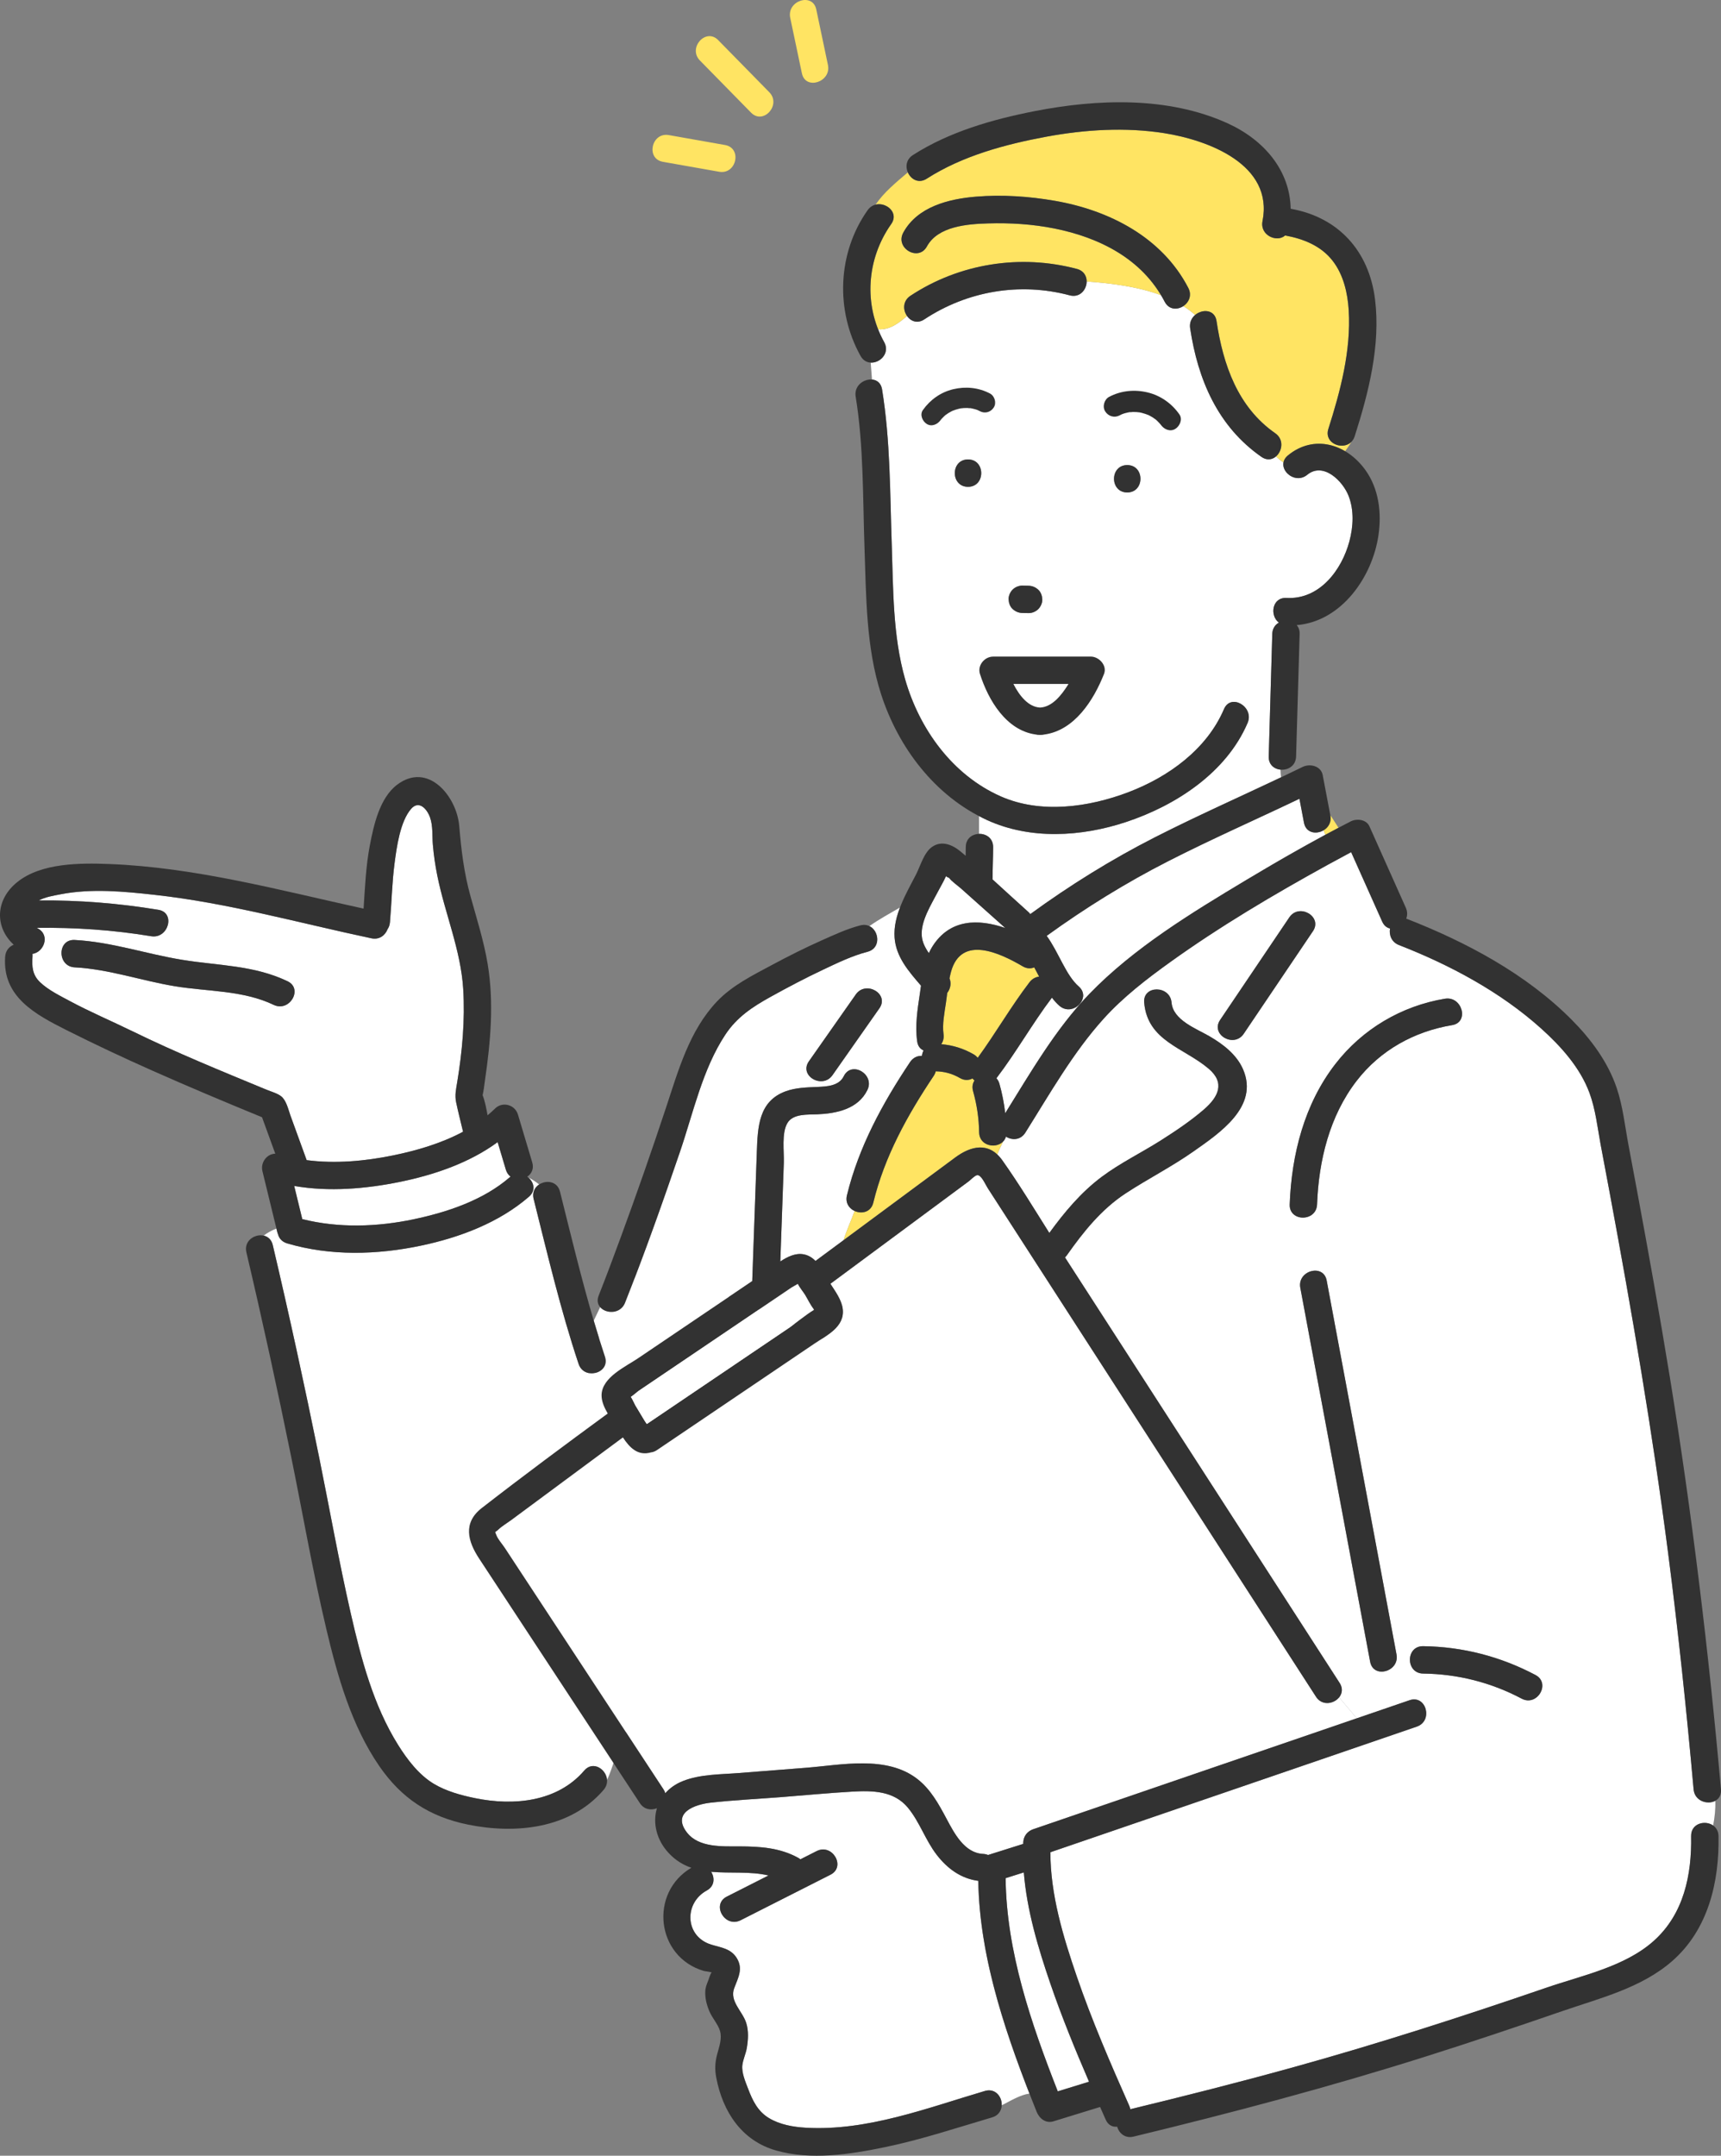
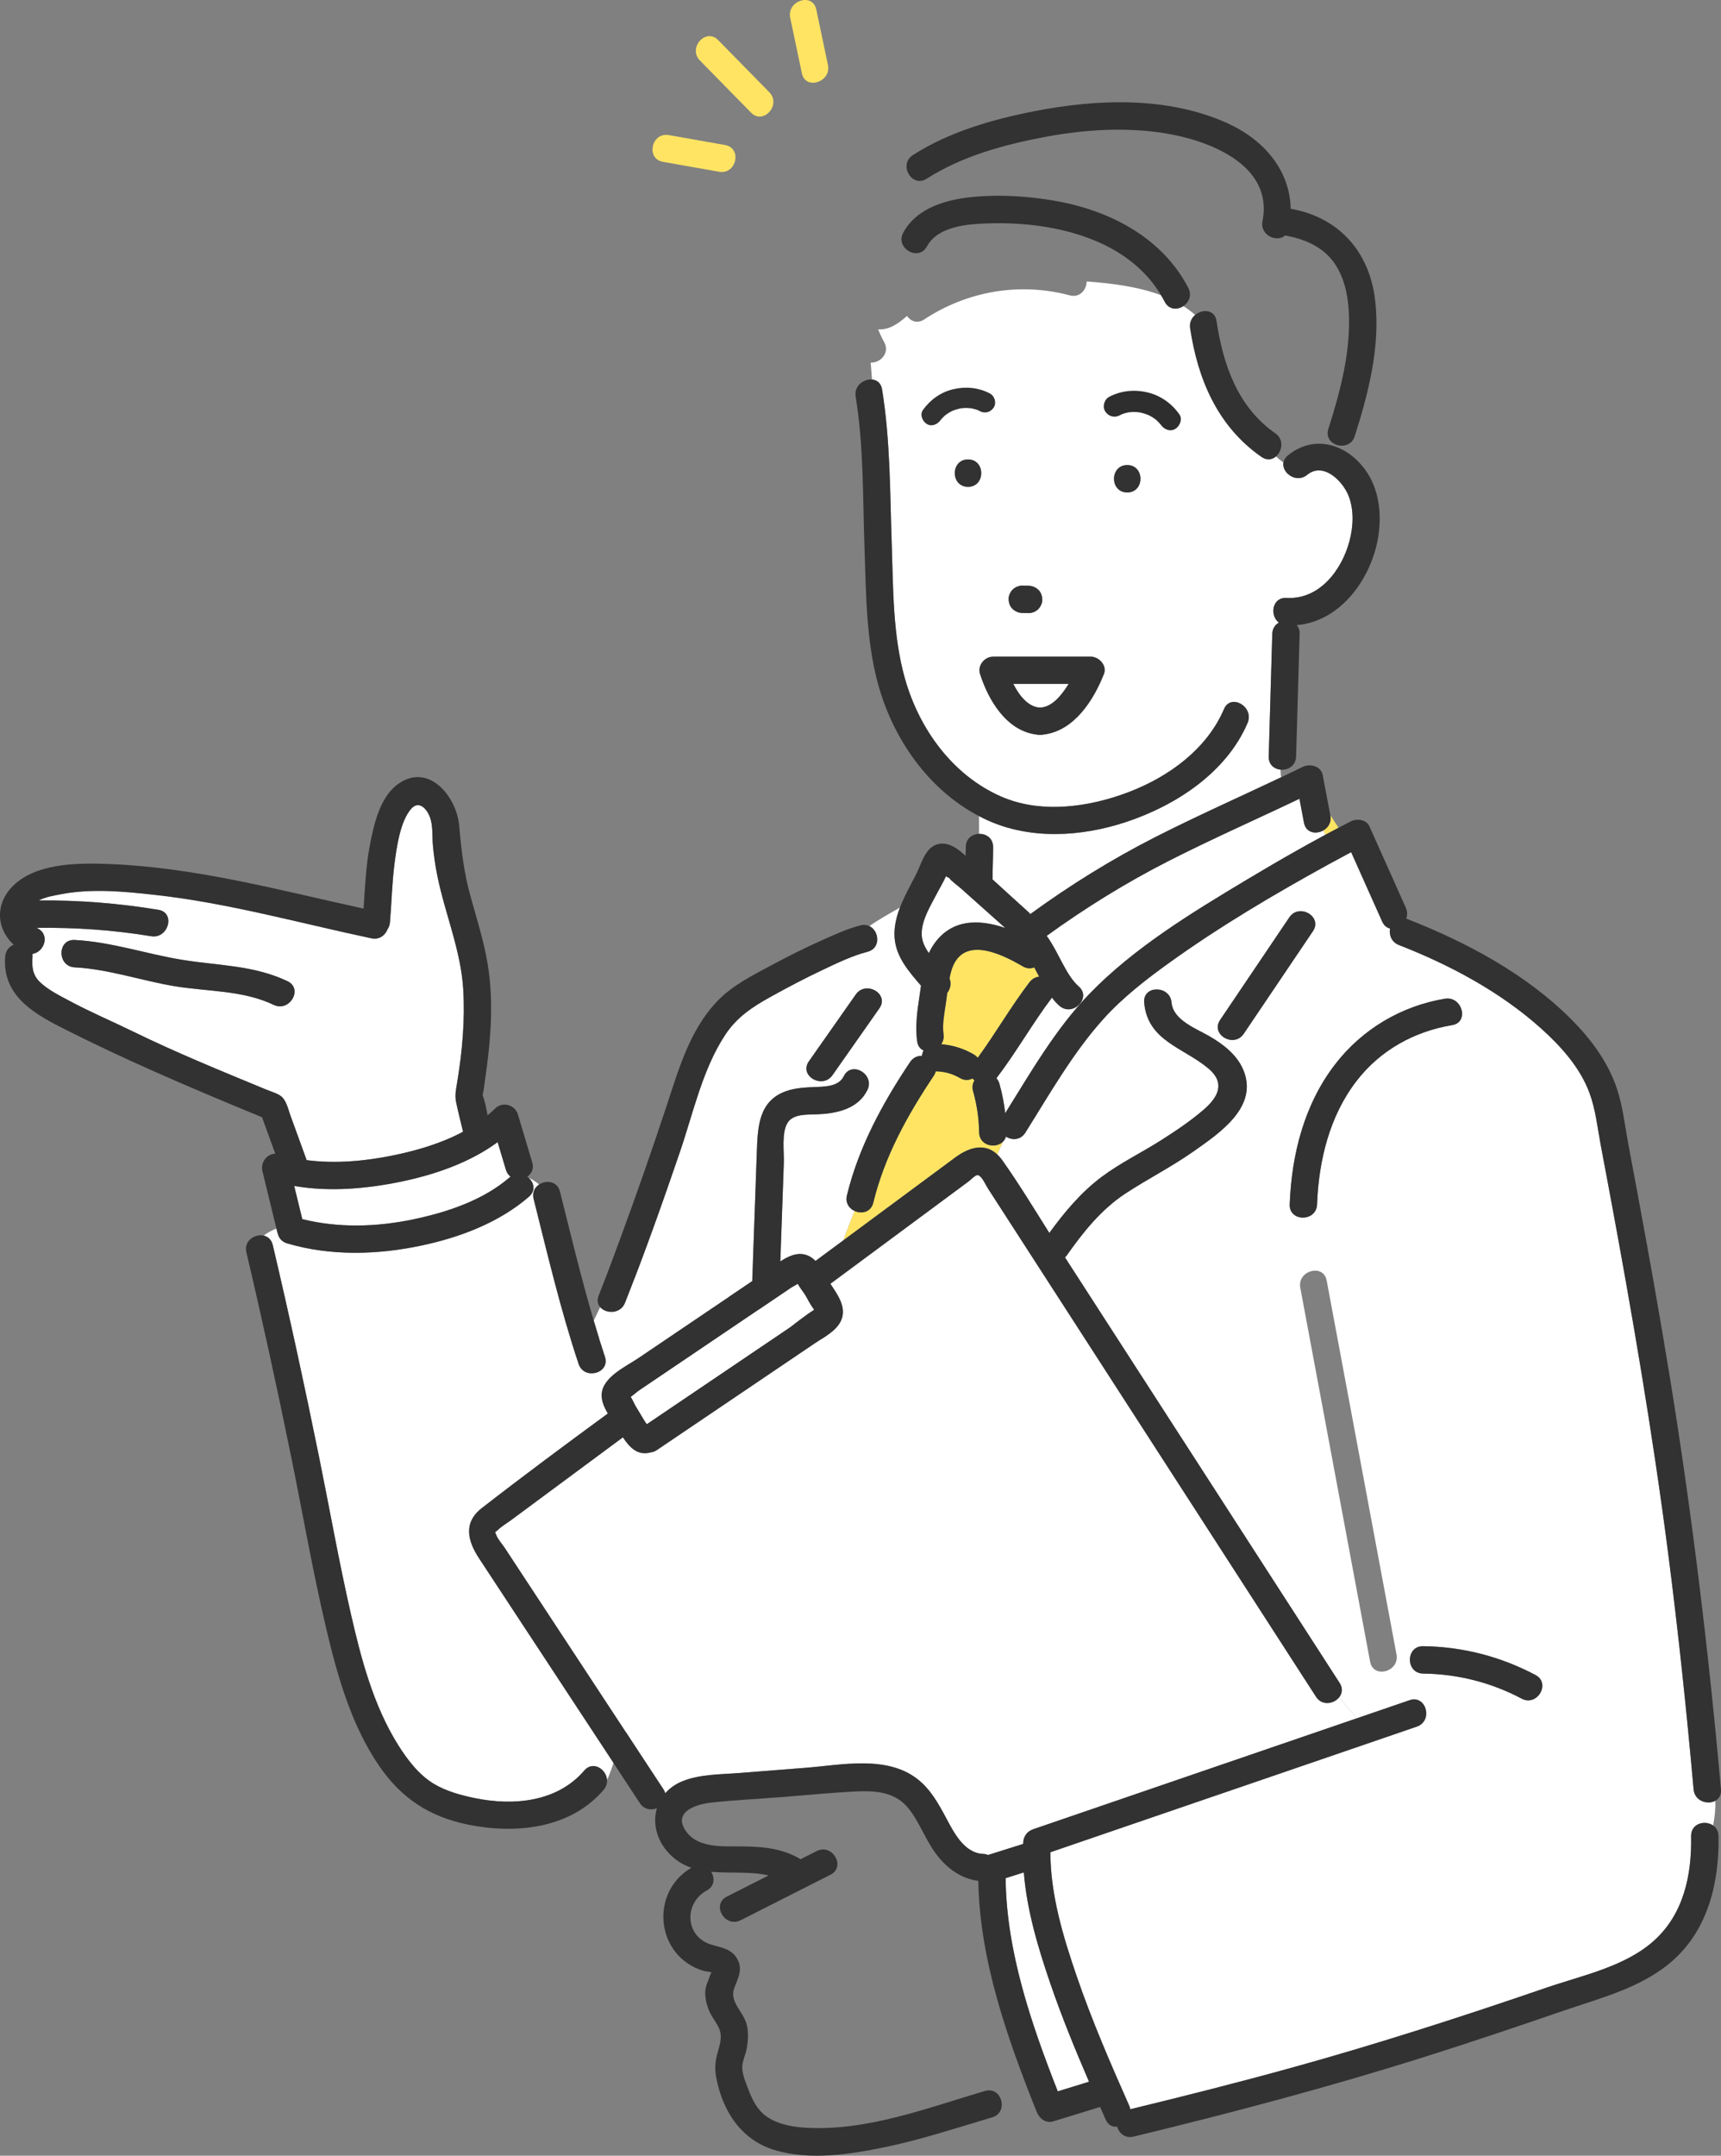
<svg xmlns="http://www.w3.org/2000/svg" id="_レイヤー_2" data-name="レイヤー 2" viewBox="0 0 1062.78 1330.44">
  <rect x="0" y="0" width="1062.78" height="1330.44" fill="#808080" stroke="none" />
  <defs>
    <style>
      .cls-1 {
        fill: #323232;
      }

      .cls-2 {
        fill: #ffe463;
      }

      .cls-3 {
        fill: #fff;
      }

      .cls-4 {
        fill: #2e2e2e;
      }
    </style>
  </defs>
  <g id="_レイヤー_1-2" data-name="レイヤー 1">
    <g>
      <g>
        <path class="cls-3" d="M566.38,642.69c-1.36-9.85.19-19.62,1.65-29.39.25-1.65.47-3.32.71-4.99-7.53-8.75-15.45-17.69-16.31-29.68-.45-6.29,1.03-12.52,3.34-18.56-6.36,3.71-12.94,7.3-18.88,11.48,6.1,2.95,7.2,13.68-1.16,15.84-9.46,2.44-18.61,6.89-27.4,11.03-11.07,5.22-21.91,10.92-32.61,16.86-11.1,6.16-20.67,12.47-27.79,23.23-14.11,21.33-19.83,48.36-28.01,72.28-8.96,26.23-18.2,52.41-28.13,78.31-1.62.1-3.24.23-4.87.43-10.04,1.25-14.49,13.69-20.26,25.54,1.08,3.67,2.19,7.33,3.33,10.98-1.95,7.18-3.99,14.31-6.15,21.39-2.8-.48-5.39-2.27-6.53-5.69-11.13-33.3-19.23-67.79-27.77-101.83-1.01-4.02.73-7.16,3.41-8.92-2.05-1.66-4.29-3.11-6.73-4.32,3.47,2.91,4.84,8.07.44,11.87-18.58,16.07-42.83,25.18-66.62,30.19-27.15,5.72-55.93,6.53-82.73-1.39-3.22-.95-5.01-3.16-5.65-5.68-.18-.44-.35-.9-.47-1.41-.17-.69-.34-1.38-.5-2.07-2.85,1.19-5.6,2.6-7.84,4.38,2.57.59,4.79,2.43,5.59,5.82,10.24,43.46,19.72,87.1,28.61,130.86,6.53,32.18,12.27,64.56,19.58,96.58,6.36,27.83,13.91,56.64,29.21,81.07,5.65,9.02,12.84,18.5,22.14,24.04,7.7,4.59,16.78,7.04,25.49,8.82,23.76,4.85,50.69,2.34,67.32-17.06,5.45-6.35,13.72-.74,14.08,5.93,4.01-8.95,6.47-19.92,10.36-26.93,13.52-25.34,18.59-54.07,35.48-81.1,35.48-54.07,72.65-104.76,87.86-167.27-19.81-5.78-39.22-15.18-58.82-22.7,4.92-3.33,9.85-6.65,14.77-9.98.94-26.54,1.89-53.08,2.83-79.63.55-15.43,1.06-31.41,17.85-37.51,6.25-2.27,12.98-2.4,19.55-2.68,5.98-.26,13.34-.61,16.28-6.61,4.79-9.77,19.36-1.2,14.59,8.53-5.75,11.72-18.94,14.46-30.87,14.98-5.98.26-14.97-.51-18.49,5.35-3.73,6.2-2,17.62-2.24,24.63-.72,20.27-1.44,40.55-2.16,60.82,4.51-2.96,9.39-5.26,14.2-4.43,3.1.53,5.51,2.08,7.52,4.13,5.79-4.28,11.58-8.57,17.37-12.85,1.86-6.12,4.71-12.09,6.82-18.01-3.39-1.54-5.9-5.01-4.77-9.65,7.24-29.84,22.02-56.92,38.99-82.27,1.9-2.83,4.64-3.93,7.33-3.83.13-1.18.47-2.32,1.02-3.35-2-.82-3.55-2.61-3.96-5.59ZM543.07,622.27c-9.66,13.76-19.32,27.52-28.98,41.28-6.21,8.84-20.85.39-14.59-8.53,9.66-13.76,19.32-27.52,28.98-41.28,6.21-8.84,20.85-.39,14.59,8.53Z" />
        <path class="cls-3" d="M817.38,512.41c-4.45,2.67-10.91,1.79-12.14-4.68-.93-4.92-1.87-9.84-2.8-14.77-26.94,12.86-54.28,24.9-80.89,38.45-26.32,13.41-51.31,28.9-75.19,46.16,7.39,10.13,11.81,24.26,19.77,31.2.49.43.9.87,1.26,1.33-1.33-3.55-2.6-7.14-5.26-9.8,2.66,2.66,3.93,6.25,5.26,9.8.88,1.15,1.34,2.37,1.46,3.58.39.85.82,1.67,1.3,2.46.86-.92,1.71-1.85,2.58-2.75,27.6-28.5,63.18-50.08,96.98-70.35,16.05-9.63,32.3-18.98,48.79-27.87-.45-.92-.81-1.85-1.12-2.77Z" />
        <path class="cls-3" d="M620.76,687.02c15.07-24.16,29.97-49.94,49.39-70.87-.48-.79-.91-1.61-1.3-2.46.63,6.41-8.21,12.66-14.66,7.03-1.67-1.46-3.18-3.16-4.59-5-12.14,16.06-22.04,33.73-34.27,49.73.82.89,1.47,2.03,1.87,3.46,1.67,5.94,2.85,11.99,3.56,18.1Z" />
        <path class="cls-3" d="M812.66,1047.16c-.69-1.07-1.38-2.13-2.07-3.2-38.15-59.08-76.31-118.15-114.46-177.23-22.01-34.08-44.02-68.16-66.03-102.24-6.67-10.32-13.33-20.65-20-30.97-1.74-2.7-4.18-8.68-6.76-8.22-1.52.27-3.97,2.94-5.17,3.83-3.65,2.7-7.31,5.41-10.96,8.11-11.96,8.85-23.92,17.7-35.89,26.56-12.84,9.5-25.69,19.01-38.53,28.51,3.15,4.82,7.05,10.18,7.65,15.73,1.19,10.98-9.98,16.12-17.64,21.3-12.48,8.43-24.96,16.86-37.44,25.3-19.9,13.44-39.8,26.89-59.69,40.33-1.26.85-2.5,1.28-3.69,1.41-8.15,2.38-13.24-3.02-17.33-9.24-12.38,9.16-24.75,18.32-37.13,27.48-10.57,7.82-21.13,15.64-31.7,23.46-2.63,1.95-5.75,3.74-8.11,6-2.17,2.08-2.23.6-1.23,3.25,1.04,2.74,3.65,5.55,5.24,7.97,4.13,6.29,8.27,12.57,12.4,18.86,11.77,17.9,23.55,35.81,35.32,53.71,16.76,25.49,33.52,50.97,50.28,76.46.53.8.89,1.6,1.12,2.38,2.73-3.11,6.35-5.71,10.87-7.5,10.72-4.24,23.14-4.05,34.47-4.94,13.81-1.08,27.62-2.16,41.43-3.24,22.03-1.72,49.73-7.82,68.78,6.83,8.29,6.37,13.28,15.54,18.11,24.6,4.77,8.93,11.09,21.19,22.59,21.72,1.15.05,2.17.3,3.08.68.05-.02.1-.04.15-.06,7.18-2.27,14.36-4.54,21.54-6.8.01-.31.01-.61.03-.92.19-3.91,2.5-6.88,6.2-8.15,6.19-2.12,12.38-4.24,18.57-6.36,60.4-20.68,120.79-41.38,181.18-62.08l-10.88-12.96c-3.27,4.11-10.57,5.44-14.32-.36Z" />
-         <path class="cls-3" d="M578.48,1144.77c-7.01-9.04-10.56-20.33-17.84-29.13-8.66-10.47-21.84-10.64-34.38-9.92-14.53.83-29.05,2.23-43.57,3.37-14.56,1.14-29.25,1.83-43.77,3.44-10.11,1.12-24.17,6.26-14.69,18.47,7.32,9.43,22,8.48,32.62,8.52,12.58.05,24.74.85,35.97,7.01.53.29,1.01.62,1.43.97,3.35-1.7,6.7-3.39,10.06-5.09,9.69-4.9,18.23,9.68,8.53,14.59-18.5,9.37-37,18.73-55.5,28.1-9.69,4.91-18.23-9.68-8.53-14.59,8.59-4.35,17.17-8.7,25.76-13.04-11.32-2.69-23.76-1.21-35.44-2.27,2.34,3.67,2.23,8.85-2.69,11.54-14.25,7.8-13.52,28.37,2.68,33.38,6.08,1.88,12.2,2.39,15.86,8.37,4.07,6.65.79,12.11-1.6,18.53-3.02,8.12,5.13,14.19,7.42,21.48,1.58,5,1.21,10.34.36,15.44-.59,3.54-2.34,7.1-2.75,10.61-.55,4.69,1.93,10.28,3.56,14.58,2.76,7.27,5.94,13.86,12.79,18.02,6.82,4.14,15.1,5.57,22.96,6.01,37.74,2.14,74.84-12.18,110.45-22.69,6.5-1.92,10.67,3.64,10.4,8.87,5.71-2.91,11.41-6.47,17.12-7.26-16.27-41.83-30.86-86.24-31.59-131.3-10.63-1.39-18.99-7.44-25.64-16.02Z" />
        <path class="cls-3" d="M1045.85,1104.29c-4.36-48.79-9.49-97.52-15.77-146.1-9.64-74.57-22.36-148.66-36.14-222.56-1.84-9.85-3.74-19.7-5.55-29.55-1.94-10.54-3.1-21.45-6.83-31.55-5.77-15.62-17.55-28.71-29.74-39.68-25.21-22.68-56.47-39.35-87.93-51.61-4.67-1.82-6.21-6.32-5.51-10.22-1.94-.42-3.71-1.74-4.83-4.24-6.39-14.29-12.79-28.58-19.18-42.87-4.9,2.61-9.79,5.26-14.66,7.93-33.24,18.29-66.08,37.71-96.94,59.83-14.6,10.47-29.13,21.65-41.22,35.02-18.94,20.94-33.4,46.54-48.38,70.35-2.98,4.74-8.3,4.77-11.97,2.44-.35,1.2-.97,2.19-1.74,3-1.32,2.65-2.55,5.34-3.63,8.05,1.08,1.01,2.13,2.2,3.13,3.61,10.26,14.47,19.53,29.78,29.02,44.82,9.36-12.86,19.54-25.06,32.37-34.64,11.49-8.58,24.52-14.86,36.6-22.54,9.14-5.82,18.36-11.98,26.56-19.07,8.91-7.71,13.13-16.38,2.91-25.07-15.37-13.07-37.82-17.08-39.86-40.86-.93-10.85,15.97-10.75,16.9,0,.93,10.9,15.37,16.1,23.42,20.8,8.44,4.92,16.79,11.25,20.76,20.45,9.95,23.05-14.62,39.37-30.68,50.66-13.5,9.49-28.17,16.89-41.93,25.92-14.89,9.77-26.02,23.66-36.18,38.08-.37.52-.77.98-1.19,1.38,22.26,34.47,44.52,68.94,66.78,103.41,34.27,53.06,68.54,106.12,102.8,159.18,2.15,3.32,1.59,6.55-.27,8.89l10.88,12.96c10.86-3.72,21.73-7.44,32.59-11.17,10.32-3.54,14.72,12.79,4.49,16.29-22.57,7.74-45.13,15.48-67.7,23.21-52.86,18.12-105.72,36.22-158.58,54.32-.02,26.12,7.89,52.17,16.28,76.62,9.33,27.21,20.79,53.6,32.43,79.88.31.71.52,1.41.65,2.1,33.4-8.09,66.72-16.51,99.84-25.67,52.94-14.65,105.19-31.51,157.14-49.35,22.01-7.56,48.44-12.92,66.28-28.89,18.51-16.58,23.49-40.69,23.05-64.64-.15-7.87,8.63-10.03,13.59-6.53.96-5.03,1.54-10.13,1.33-15.28-4.77,2.6-12.75.21-13.4-7.07ZM768.04,638.01c-6.06,8.97-20.69.51-14.59-8.53,14.25-21.11,28.5-42.21,42.74-63.32,6.06-8.97,20.69-.51,14.59,8.53-14.25,21.11-28.5,42.21-42.74,63.32ZM846.1,1025.57c-1.78-9.54-3.56-19.08-5.35-28.62-12.59-67.39-25.18-134.78-37.77-202.16-1.99-10.65,14.3-15.17,16.29-4.49,1.78,9.54,3.56,19.08,5.35,28.62,12.59,67.39,25.18,134.77,37.77,202.16,1.99,10.65-14.3,15.17-16.29,4.49ZM837.8,667.03c-16.78,21.7-23.45,49.31-24.46,76.28-.4,10.86-17.3,10.87-16.9,0,1.15-30.86,9-61.85,28.15-86.6,16.71-21.6,40.77-35.86,67.7-40.35,10.65-1.78,15.19,14.51,4.49,16.29-23.43,3.9-44.35,15.45-58.98,34.37ZM939.7,1048.34c-18.91-10.01-39.49-15.21-60.87-15.49-10.88-.14-10.88-17.04,0-16.9,24.38.32,47.86,6.38,69.4,17.79,9.62,5.1,1.08,19.68-8.53,14.59Z" />
        <path class="cls-2" d="M604.65,698.82c-.15-8.69-1.4-17.04-3.74-25.41-.74-2.62-.27-4.86.88-6.59-.46-.38-.88-.8-1.24-1.26-2.21,1.19-4.96,1.38-7.8-.27-4.66-2.71-9.55-4.05-14.91-4.13-.21.92-.61,1.87-1.25,2.82-16.21,24.2-30.37,49.73-37.29,78.23-1.44,5.93-7.2,7.12-11.52,5.15-2.11,5.91-4.97,11.88-6.82,18.01,13.8-10.21,27.6-20.42,41.39-30.63,9.17-6.79,18.34-13.57,27.51-20.36,8.33-6.17,18.07-9.25,25.98-1.89,1.08-2.71,2.31-5.4,3.63-8.05-4.47,4.68-14.67,2.8-14.82-5.63Z" />
        <path class="cls-2" d="M817.38,512.41c.31.92.67,1.85,1.12,2.77,2.69-1.45,5.4-2.85,8.1-4.27-1.73-2.63-3.35-5.28-5.11-7.9.01.08.03.15.04.23.8,4.2-1.26,7.43-4.16,9.17Z" />
        <path class="cls-3" d="M833.32,334.02c2.4-9.01,2.93-19.07-.49-27.9-3.58-9.27-15.68-21.22-25.55-13.1-6.75,5.55-15.9-1.18-14.69-7.62-1.61-1.05-3.16-2.32-4.62-3.71-2.33,2-5.63,2.62-8.99.27-26.94-18.76-39.26-47.64-44.03-79.37-.53-3.52.9-6.36,3.1-8.22-2.25-2.01-4.68-3.83-7.27-5.47-3.69,2.46-8.92,2.38-11.53-2.66-.73-1.4-1.5-2.74-2.3-4.07-14.17-5.27-30.56-7.37-45.9-8.46-.02,5.03-4.16,10.24-10.48,8.56-30.83-8.2-63.24-2.68-89.82,14.87-4.27,2.82-8.39,1.1-10.64-2.13-5.35,4.61-10.71,8.67-17.82,8.24,1.06,2.68,2.28,5.31,3.71,7.88,3.76,6.75-2.48,12.98-8.32,12.66.25,3.48.54,6.96.81,10.44,2.96.26,5.58,2.13,6.22,6.07,5.12,31.39,4.89,63.64,5.97,95.35.94,27.66.6,56.73,8.27,83.55,8.79,30.73,29.23,59.14,59.06,72.3,24.77,10.93,54.42,6.71,78.97-2.64,24.62-9.38,48.29-26.43,58.88-51.24,4.26-9.98,18.81-1.36,14.59,8.53-13.14,30.76-44.46,51.06-75.2,61.21-27.48,9.08-58.97,11.01-85.77-1.27-1.66-.76-3.28-1.59-4.88-2.43v10.96c4.31-.11,8.71,2.6,8.7,8.15-.01,6.4-.33,12.79-.34,19.19,0,.26-.02.51-.04.75,7.38,6.69,14.68,13.47,22.09,20.07.49.43.9.88,1.24,1.35,24.36-17.72,49.88-33.6,76.79-47.31,25.67-13.08,52.04-24.75,78.06-37.11-.2-1.57-.34-3.13-.35-4.71-3.87-.38-7.41-3.07-7.26-8.1.73-25.22,1.46-50.44,2.19-75.66.1-3.38,1.8-5.7,4.08-6.98-5.79-4.36-4.25-15.74,4.71-15.24,20.28,1.12,34.07-17.04,38.86-35ZM625.31,363.89c1.5-1.5,3.84-2.52,5.97-2.47,1.31.03,2.62.05,3.93.08,2.3.05,4.3.94,5.97,2.47,1.66,1.52,2.38,3.79,2.47,5.97.09,2.1-1.01,4.51-2.47,5.97-1.5,1.5-3.84,2.52-5.97,2.47-1.31-.03-2.62-.05-3.93-.08-2.3-.05-4.3-.94-5.97-2.47-1.66-1.52-2.38-3.79-2.47-5.97-.09-2.1,1.01-4.51,2.47-5.97ZM597.79,300.45c-10.89,0-10.87-16.9,0-16.9s10.87,16.9,0,16.9ZM696.11,303.92c-10.89,0-10.87-16.9,0-16.9s10.87,16.9,0,16.9Z" />
-         <path class="cls-2" d="M550.35,138.29c-13.5,19.11-16.59,43.53-8.06,64.96,7.11.43,12.47-3.63,17.82-8.24-2.55-3.67-2.69-9.29,2.11-12.46,30.23-19.95,67.88-25.87,102.84-16.57,4.2,1.12,6,4.39,5.98,7.74,15.34,1.09,31.73,3.19,45.9,8.46-14.16-23.59-39.21-35.83-65.8-41.15-13.45-2.69-27.24-3.55-40.93-3.14-12.7.38-30.98,1.68-37.82,14.24-5.21,9.56-19.79,1.03-14.59-8.53,8.73-16.04,28.08-20.82,44.97-22.21,16.14-1.33,32.62-.2,48.55,2.55,33.66,5.82,66.29,22.48,82.51,53.79,2.39,4.61.31,8.95-3.05,11.19,2.59,1.64,5.02,3.46,7.27,5.47,4.46-3.77,12.12-3.45,13.19,3.73,4.04,26.92,13.08,53.13,36.26,69.27,5.53,3.85,4.33,10.99.47,14.31,1.46,1.39,3.01,2.66,4.62,3.71.28-1.52,1.14-3.01,2.74-4.33,11.22-9.23,24.44-9.03,35.34-2.59,1.29-1.88,2.71-3.75,3.82-5.75-5.44,5.4-17.01.87-14.18-8.03,7.48-23.48,14.07-48.35,12.57-73.2-.64-10.64-3.23-21.92-9.9-30.51-7.25-9.34-18.11-13.59-29.35-15.67-5.04,4.56-15.73-.06-13.99-8.79,6.95-34.97-33.45-50.09-60.84-54.38-23.89-3.74-48.83-2.18-72.51,2.19-25.5,4.71-52.01,11.84-74.02,25.96-5.02,3.22-9.81.32-11.65-3.93-7.42,6.3-14.95,12.52-19.91,19.92,6.65-1.65,14.56,5.04,9.64,12Z" />
        <path class="cls-3" d="M632.24,1155.58c-3.75,1.18-7.49,2.37-11.24,3.55.47,45.19,15.78,89.75,32.21,131.57,6.43-1.98,12.87-3.96,19.3-5.94-8.61-19.91-16.84-39.99-23.87-60.51-7.52-21.92-14.53-45.23-16.4-68.67Z" />
        <path class="cls-3" d="M620.78,572.72c-9.1-8.11-18.19-16.22-27.29-24.34-2.13-1.9-5.69-4.3-7.39-6.59-.9-.33-1.53-.68-1.94-1.06-1.46,3.34-3.47,6.59-5.1,9.77-4,7.77-10.49,17.82-9.86,26.96.27,3.84,2.03,7.39,4.39,10.73.61-1.33,1.29-2.64,2.08-3.91,10.84-17.38,28.58-17.27,45.1-11.58Z" />
        <path class="cls-2" d="M603.76,652.84c11.11-15.22,20.52-31.66,31.97-46.63,1.63-2.13,3.77-3.2,5.95-3.48-1.01-1.92-2.01-3.84-3.02-5.7-2.08.87-4.55.86-7.09-.63-13.92-8.15-37.91-19.64-44.27,3.27-.37,1.34-.68,2.72-.96,4.12,1.31,3.18.48,6.56-1.39,9-.26,2.07-.52,4.14-.82,6.15-.89,6.08-2.33,13.1-1.48,19.26.34,2.44-.26,4.55-1.39,6.24,7.05.58,13.81,2.69,19.99,6.27,1.05.61,1.86,1.33,2.49,2.13Z" />
        <path class="cls-1" d="M851.27,330.17c1.99-13.78.22-28.53-8.09-40.08-11.59-16.11-31.77-22.24-47.85-9.02-8.4,6.91,3.61,18.81,11.95,11.95,9.87-8.12,21.97,3.83,25.55,13.1,3.42,8.83,2.89,18.89.49,27.9-4.79,17.97-18.58,36.13-38.86,35-8.95-.49-10.5,10.89-4.71,15.24-2.28,1.28-3.98,3.61-4.08,6.98-.73,25.22-1.46,50.44-2.19,75.66-.32,10.88,16.58,10.87,16.9,0,.73-25.22,1.46-50.44,2.19-75.66.07-2.3-.64-4.1-1.79-5.43,27.54-2.3,46.73-29.57,50.5-55.65Z" />
        <path class="cls-1" d="M796.2,566.17c-14.25,21.11-28.5,42.21-42.74,63.32-6.1,9.04,8.53,17.5,14.59,8.53,14.25-21.11,28.5-42.21,42.74-63.32,6.1-9.04-8.53-17.5-14.59-8.53Z" />
        <path class="cls-1" d="M696.11,287.03c-10.87,0-10.89,16.9,0,16.9s10.89-16.9,0-16.9Z" />
        <path class="cls-1" d="M597.79,300.45c10.87,0,10.89-16.9,0-16.9s-10.89,16.9,0,16.9Z" />
        <path class="cls-1" d="M635.22,378.39c2.14.04,4.47-.97,5.97-2.47,1.47-1.47,2.57-3.87,2.47-5.97-.1-2.18-.82-4.45-2.47-5.97-1.67-1.53-3.67-2.43-5.97-2.47-1.31-.03-2.62-.05-3.93-.08-2.14-.04-4.47.97-5.97,2.47-1.47,1.47-2.57,3.87-2.47,5.97.1,2.19.82,4.45,2.47,5.97,1.67,1.53,3.67,2.43,5.97,2.47,1.31.03,2.62.05,3.93.08Z" />
-         <path class="cls-1" d="M386.01,804.02c12.17-30.73,23.23-61.94,33.92-93.21,8.17-23.92,13.9-50.95,28.01-72.28,7.12-10.77,16.7-17.08,27.79-23.23,10.7-5.94,21.54-11.63,32.61-16.86,8.79-4.15,17.93-8.59,27.4-11.03,10.52-2.72,6.06-19.02-4.49-16.29-8.21,2.12-16.17,5.83-23.87,9.26-10.58,4.71-20.92,9.93-31.12,15.4-11.84,6.34-24.15,12.44-33.52,22.3-17.06,17.96-23.86,42.63-31.46,65.55-8.86,26.75-18.16,53.36-27.89,79.81-4.44,12.07-8.93,24.14-13.67,36.1-4,10.11,12.33,14.5,16.29,4.49Z" />
+         <path class="cls-1" d="M386.01,804.02c12.17-30.73,23.23-61.94,33.92-93.21,8.17-23.92,13.9-50.95,28.01-72.28,7.12-10.77,16.7-17.08,27.79-23.23,10.7-5.94,21.54-11.63,32.61-16.86,8.79-4.15,17.93-8.59,27.4-11.03,10.52-2.72,6.06-19.02-4.49-16.29-8.21,2.12-16.17,5.83-23.87,9.26-10.58,4.71-20.92,9.93-31.12,15.4-11.84,6.34-24.15,12.44-33.52,22.3-17.06,17.96-23.86,42.63-31.46,65.55-8.86,26.75-18.16,53.36-27.89,79.81-4.44,12.07-8.93,24.14-13.67,36.1-4,10.11,12.33,14.5,16.29,4.49" />
        <path class="cls-1" d="M1031.11,849.48c-6.29-38.65-13.21-77.2-20.38-115.7-1.66-8.92-3.34-17.85-5.02-26.77-2.23-11.81-3.48-24.12-7.34-35.55-5.43-16.06-15.83-30.06-27.68-42-28.21-28.42-65.28-48.11-102.28-62.53.75-2,.81-4.31-.26-6.71-7.49-16.75-14.99-33.5-22.48-50.25-1.93-4.32-7.86-4.93-11.56-3.03-21.87,11.26-43.31,23.46-64.4,36.11-33.8,20.27-69.38,41.85-96.98,70.35-20.71,21.38-36.24,48.39-51.97,73.62-.71-6.11-1.89-12.16-3.56-18.1-.4-1.43-1.06-2.57-1.87-3.46,12.22-16,22.13-33.67,34.27-49.73,1.41,1.83,2.92,3.54,4.59,5,8.16,7.12,20.16-4.78,11.95-11.95-7.96-6.94-12.38-21.07-19.77-31.2,23.88-17.26,48.87-32.75,75.19-46.16,26.6-13.55,53.95-25.59,80.89-38.45.93,4.92,1.87,9.84,2.8,14.77,2.02,10.67,18.31,6.15,16.29-4.49-1.57-8.29-3.14-16.58-4.72-24.88-1.09-5.73-7.92-7.25-12.41-5.05-30.31,14.82-61.32,28.2-91.38,43.52-26.91,13.71-52.43,29.58-76.79,47.31-.35-.46-.76-.91-1.24-1.35-7.4-6.6-14.71-13.38-22.09-20.07.02-.25.04-.49.04-.75.01-6.4.33-12.79.34-19.19.02-10.87-16.88-10.89-16.9,0,0,1.79-.03,3.57-.07,5.36-1.06-.89-2.12-1.8-3.18-2.68-5.06-4.17-11.69-6.96-17.66-2.73-4.94,3.51-7.13,11.76-9.8,16.95-6.05,11.76-14.22,25.21-13.24,38.96.85,11.99,8.78,20.93,16.31,29.68-.23,1.67-.46,3.34-.71,4.99-1.46,9.77-3.01,19.54-1.65,29.39.41,2.98,1.97,4.77,3.96,5.59-.56,1.03-.9,2.17-1.02,3.35-2.69-.1-5.43,1-7.33,3.83-16.97,25.35-31.75,52.43-38.99,82.27-2.56,10.56,13.72,15.07,16.29,4.49,6.92-28.5,21.08-54.03,37.29-78.23.64-.95,1.04-1.9,1.25-2.82,5.37.08,10.25,1.43,14.91,4.13,2.84,1.65,5.59,1.47,7.8.27.36.45.78.88,1.24,1.26-1.15,1.73-1.62,3.97-.88,6.59,2.35,8.37,3.6,16.72,3.74,25.41.17,9.9,14.21,10.8,16.56,2.64,3.67,2.34,8.99,2.3,11.97-2.44,14.98-23.8,29.44-49.41,48.38-70.35,12.09-13.37,26.62-24.55,41.22-35.02,30.86-22.12,63.7-41.54,96.94-59.83,4.87-2.68,9.75-5.32,14.66-7.93,6.39,14.29,12.79,28.58,19.18,42.87,1.12,2.5,2.88,3.82,4.83,4.24-.7,3.9.85,8.4,5.51,10.22,31.46,12.25,62.72,28.93,87.93,51.61,12.19,10.97,23.97,24.06,29.74,39.68,3.73,10.11,4.89,21.02,6.83,31.55,1.82,9.86,3.71,19.7,5.55,29.55,13.78,73.9,26.5,148,36.14,222.56,6.28,48.58,11.41,97.31,15.77,146.1.96,10.74,17.86,10.85,16.9,0-7.62-85.29-17.89-170.29-31.64-254.81ZM569.22,577.48c-.64-9.14,5.86-19.2,9.86-26.96,1.64-3.18,3.65-6.43,5.1-9.77.41.38,1.04.73,1.94,1.06,1.7,2.29,5.26,4.69,7.39,6.59,9.1,8.11,18.19,16.22,27.29,24.34-16.53-5.69-34.26-5.8-45.1,11.58-.79,1.27-1.47,2.57-2.08,3.91-2.36-3.34-4.12-6.89-4.39-10.73ZM581.28,644.44c1.13-1.69,1.73-3.8,1.39-6.24-.85-6.15.59-13.18,1.48-19.26.29-2.01.55-4.08.82-6.15,1.87-2.45,2.7-5.82,1.39-9,.28-1.39.59-2.77.96-4.12,6.36-22.91,30.35-11.43,44.27-3.27,2.54,1.49,5.01,1.5,7.09.63,1.01,1.87,2.01,3.78,3.02,5.7-2.19.28-4.32,1.35-5.95,3.48-11.45,14.97-20.87,31.41-31.97,46.63-.63-.79-1.44-1.52-2.49-2.13-6.18-3.59-12.94-5.69-19.99-6.27Z" />
        <path class="cls-1" d="M892.29,616.37c-26.93,4.49-50.98,18.75-67.7,40.35-19.15,24.75-27,55.74-28.15,86.6-.41,10.87,16.49,10.86,16.9,0,1.01-26.97,7.68-54.58,24.46-76.28,14.63-18.93,35.56-30.47,58.98-34.37,10.7-1.78,6.16-18.07-4.49-16.29Z" />
-         <path class="cls-1" d="M819.28,790.3c-1.99-10.67-18.28-6.15-16.29,4.49,12.59,67.39,25.18,134.78,37.77,202.16,1.78,9.54,3.56,19.08,5.35,28.62,1.99,10.67,18.28,6.15,16.29-4.49-12.59-67.39-25.18-134.78-37.77-202.16-1.78-9.54-3.56-19.08-5.35-28.62Z" />
        <path class="cls-1" d="M1044.33,1133.17c.44,23.96-4.54,48.06-23.05,64.64-17.84,15.98-44.27,21.34-66.28,28.89-51.94,17.84-104.2,34.7-157.14,49.35-33.12,9.16-66.44,17.58-99.84,25.67-.13-.69-.34-1.39-.65-2.1-11.65-26.28-23.1-52.67-32.43-79.88-8.39-24.45-16.3-50.5-16.28-76.62,52.86-18.1,105.72-36.21,158.58-54.32,22.57-7.73,45.14-15.47,67.7-23.21,10.23-3.51,5.83-19.83-4.49-16.29-71.25,24.44-142.52,48.85-213.78,73.25-6.19,2.12-12.38,4.24-18.57,6.36-3.7,1.27-6.01,4.23-6.2,8.15-.02.31-.01.61-.03.92-7.18,2.27-14.36,4.54-21.54,6.8-.05.02-.1.04-.15.06-.91-.38-1.93-.63-3.08-.68-11.51-.53-17.83-12.79-22.59-21.72-4.83-9.06-9.83-18.22-18.11-24.6-19.05-14.65-46.75-8.55-68.78-6.83-13.81,1.08-27.62,2.16-41.43,3.24-11.33.89-23.75.69-34.47,4.94-4.51,1.79-8.13,4.39-10.87,7.5-.23-.78-.59-1.58-1.12-2.38-16.76-25.49-33.52-50.97-50.28-76.46-11.77-17.9-23.55-35.81-35.32-53.71-4.13-6.29-8.27-12.57-12.4-18.86-1.59-2.42-4.21-5.23-5.24-7.97-1-2.65-.94-1.18,1.23-3.25,2.37-2.26,5.48-4.06,8.11-6,10.57-7.82,21.13-15.64,31.7-23.46,12.38-9.16,24.75-18.32,37.13-27.48,4.08,6.21,9.18,11.61,17.33,9.24,1.19-.13,2.43-.56,3.69-1.41,19.9-13.44,39.8-26.89,59.69-40.33,12.48-8.43,24.96-16.86,37.44-25.3,7.66-5.18,18.83-10.32,17.64-21.3-.6-5.54-4.5-10.9-7.65-15.73,12.84-9.5,25.69-19.01,38.53-28.51,11.96-8.85,23.92-17.7,35.89-26.56,3.65-2.7,7.31-5.41,10.96-8.11,1.2-.89,3.65-3.55,5.17-3.83,2.58-.46,5.01,5.52,6.76,8.22,6.67,10.32,13.33,20.65,20,30.97,22.01,34.08,44.02,68.16,66.03,102.24,38.15,59.08,76.31,118.15,114.46,177.23.69,1.07,1.38,2.13,2.07,3.2,5.88,9.1,20.51.64,14.59-8.53-34.27-53.06-68.54-106.12-102.8-159.18-22.26-34.47-44.52-68.94-66.78-103.41.42-.4.82-.86,1.19-1.38,10.16-14.42,21.29-28.31,36.18-38.08,13.76-9.03,28.43-16.43,41.93-25.92,16.06-11.29,40.63-27.6,30.68-50.66-3.97-9.2-12.33-15.53-20.76-20.45-8.05-4.7-22.48-9.89-23.42-20.8-.92-10.75-17.83-10.85-16.9,0,2.04,23.78,24.49,27.79,39.86,40.86,10.21,8.69,5.99,17.36-2.91,25.07-8.2,7.1-17.42,13.26-26.56,19.07-12.08,7.68-25.11,13.96-36.6,22.54-12.83,9.59-23.01,21.78-32.37,34.64-9.49-15.04-18.76-30.35-29.02-44.82-8.35-11.77-19.64-8.73-29.11-1.72-9.17,6.79-18.34,13.57-27.51,20.36-19.59,14.49-39.17,28.99-58.76,43.48-2.01-2.05-4.42-3.6-7.52-4.13-4.82-.83-9.69,1.47-14.2,4.43.72-20.27,1.44-40.55,2.16-60.82.25-7-1.48-18.43,2.24-24.63,3.52-5.86,12.51-5.09,18.49-5.35,11.93-.52,25.12-3.26,30.87-14.98,4.77-9.73-9.79-18.3-14.59-8.53-2.94,6-10.31,6.35-16.28,6.61-6.57.29-13.3.41-19.55,2.68-16.78,6.11-17.3,22.08-17.85,37.51-.94,26.54-1.89,53.08-2.83,79.63-23.48,15.86-46.96,31.73-70.44,47.59-7.84,5.3-22.34,11.77-22.61,22.68-.09,3.82,1.62,7.74,3.8,11.47-26.15,19.15-52.18,38.45-77.75,58.3-11.92,9.25-8.6,20.68-1.66,31.23,9.35,14.23,18.71,28.45,28.06,42.67,22.23,33.81,44.46,67.61,66.7,101.42,1.5,2.28,2.99,4.55,4.49,6.83,2.65,4.04,7.04,4.58,10.54,3.15-2.71,9.06-.31,19.6,7.37,27.77,4.21,4.48,8.89,7.25,13.88,8.98-26.09,15.34-21.91,54.96,7.72,63.67.82.24,4.09.49,4.93,1.02-.77-.14-1.9,4.68-1.31,2.09-.72,3.12-2.45,5.63-2.69,8.99-.32,4.49.78,8.67,2.49,12.78,1.68,4.04,5.33,8.02,6.56,12.1,1.4,4.65-.49,9.79-1.7,14.28-1.36,5.04-1.59,9.48-.59,14.67,4.02,21.03,15.72,38.83,36.88,44.87,21.59,6.16,45.66,2.41,67.2-2.03,22.52-4.65,44.26-11.91,66.28-18.4,10.41-3.07,5.98-19.38-4.49-16.29-35.61,10.51-72.71,24.83-110.45,22.69-7.86-.45-16.14-1.87-22.96-6.01-6.84-4.16-10.03-10.75-12.79-18.02-1.63-4.29-4.11-9.88-3.56-14.58.41-3.51,2.16-7.07,2.75-10.61.85-5.1,1.21-10.43-.36-15.44-2.29-7.29-10.44-13.36-7.42-21.48,2.39-6.41,5.67-11.88,1.6-18.53-3.67-5.98-9.78-6.48-15.86-8.37-16.2-5.02-16.94-25.58-2.68-33.38,4.91-2.69,5.03-7.87,2.69-11.54,11.68,1.06,24.11-.42,35.44,2.27-8.59,4.35-17.17,8.7-25.76,13.04-9.7,4.91-1.16,19.49,8.53,14.59,18.5-9.37,37-18.73,55.5-28.1,9.7-4.91,1.16-19.49-8.53-14.59-3.35,1.7-6.7,3.39-10.06,5.09-.42-.35-.89-.67-1.43-.97-11.23-6.17-23.39-6.97-35.97-7.01-10.62-.04-25.3.9-32.62-8.52-9.48-12.21,4.58-17.35,14.69-18.47,14.52-1.61,29.2-2.3,43.77-3.44,14.51-1.14,29.03-2.54,43.57-3.37,12.54-.71,25.71-.55,34.38,9.92,7.28,8.8,10.83,20.09,17.84,29.13,6.65,8.58,15.01,14.63,25.64,16.02.8,49.1,18.05,97.44,36.01,142.51,1.65,4.14,5.63,7.37,10.39,5.9,9.6-2.95,19.2-5.91,28.8-8.86,1.15,2.61,2.3,5.22,3.46,7.82,1.53,3.46,4.3,4.66,7.07,4.35,1.16,4.03,4.9,7.39,10.14,6.12,60.6-14.65,120.86-30.6,180.32-49.39,28.31-8.95,56.46-18.42,84.53-28.09,23.32-8.03,48.7-14.23,67.72-30.81,22.22-19.36,29.19-48.76,28.66-77.18-.2-10.86-17.1-10.89-16.9,0ZM398.21,877.03c-1.94-3.23-3.88-6.45-5.83-9.68-.51-.84-1.68-3.67-2.76-5.24,1.81-1.19,3.93-3.15,4.89-3.79,4.13-2.79,8.27-5.59,12.4-8.38,23.18-15.66,46.36-31.32,69.54-46.98,4.07-2.75,8.15-5.5,12.22-8.26.54-.37,2.48-1.35,3.99-2.31,1.11,2.34,3.39,4.99,4.49,6.81,1.67,2.78,3.16,5.97,5.14,8.54.07.09.19.34.34.63-4.58,2.7-13.52,9.86-14.72,10.67-11.29,7.63-22.58,15.26-33.87,22.88-18.21,12.3-36.41,24.6-54.62,36.9-.42-.63-.88-1.26-1.21-1.81ZM653.22,1290.7c-16.43-41.82-31.75-86.38-32.21-131.57,3.75-1.18,7.49-2.37,11.24-3.55,1.87,23.44,8.88,46.74,16.4,68.67,7.04,20.52,15.27,40.6,23.87,60.51-6.43,1.98-12.87,3.96-19.3,5.94Z" />
        <path class="cls-1" d="M787.51,267.38c-23.19-16.14-32.22-42.35-36.26-69.27-1.61-10.72-17.89-6.16-16.29,4.49,4.77,31.73,17.09,60.61,44.03,79.37,8.94,6.23,17.4-8.41,8.53-14.59Z" />
        <path class="cls-1" d="M878.83,1032.86c21.38.28,41.96,5.47,60.87,15.49,9.6,5.09,18.15-9.49,8.53-14.59-21.54-11.41-45.02-17.47-69.4-17.79-10.88-.14-10.88,16.75,0,16.9Z" />
        <path class="cls-1" d="M528.48,613.75c-9.66,13.76-19.32,27.52-28.98,41.28-6.26,8.92,8.38,17.37,14.59,8.53,9.66-13.76,19.32-27.52,28.98-41.28,6.26-8.92-8.38-17.37-14.59-8.53Z" />
        <path class="cls-1" d="M572.39,152.11c6.84-12.56,25.12-13.86,37.82-14.24,13.69-.41,27.49.45,40.93,3.14,28.09,5.62,54.48,18.94,68.1,45.22,5.01,9.66,19.59,1.12,14.59-8.53-16.23-31.31-48.86-47.97-82.51-53.79-15.93-2.75-32.41-3.88-48.55-2.55-16.89,1.4-36.23,6.17-44.97,22.21-5.2,9.55,9.38,18.09,14.59,8.53Z" />
-         <path class="cls-1" d="M665.06,165.98c-34.96-9.3-72.61-3.38-102.84,16.57-9.04,5.96-.58,20.6,8.53,14.59,26.58-17.55,59-23.07,89.82-14.87,10.52,2.8,15.01-13.5,4.49-16.29Z" />
        <path class="cls-1" d="M572.27,110.3c22.01-14.12,48.52-21.24,74.02-25.96,23.68-4.38,48.62-5.93,72.51-2.19,27.39,4.29,67.79,19.41,60.84,54.38-1.73,8.73,8.95,13.35,13.99,8.79,11.25,2.07,22.1,6.32,29.35,15.67,6.66,8.59,9.25,19.87,9.9,30.51,1.5,24.85-5.08,49.73-12.57,73.2-3.31,10.38,13,14.83,16.29,4.49,8.56-26.85,16.07-56.18,12.52-84.55-3.73-29.8-22.62-50.58-52.08-55.8-.43-23.85-16.66-42.71-39.25-52.88-36.73-16.54-80.15-14.92-118.85-7.37-25.89,5.06-52.81,12.75-75.2,27.12-9.12,5.85-.66,20.48,8.53,14.59Z" />
-         <path class="cls-1" d="M546,211.13c-12.88-23.13-10.83-51.35,4.35-72.84,6.29-8.9-8.36-17.35-14.59-8.53-18.6,26.34-19.97,61.86-4.35,89.9,5.29,9.5,19.89.99,14.59-8.53Z" />
        <path class="cls-3" d="M454.05,841.93c11.29-7.63,22.58-15.26,33.87-22.88,1.21-.82,10.15-7.97,14.72-10.67-.15-.29-.27-.54-.34-.63-1.99-2.56-3.47-5.76-5.14-8.54-1.1-1.82-3.38-4.47-4.49-6.81-1.51.96-3.45,1.94-3.99,2.31-4.07,2.75-8.15,5.5-12.22,8.26-23.18,15.66-46.36,31.32-69.54,46.98-4.13,2.79-8.27,5.59-12.4,8.38-.96.65-3.08,2.6-4.89,3.79,1.07,1.57,2.25,4.4,2.76,5.24,1.94,3.23,3.89,6.45,5.83,9.68.33.55.8,1.17,1.21,1.81,18.21-12.3,36.41-24.6,54.62-36.9Z" />
        <path class="cls-1" d="M609.47,506.09c26.8,12.28,58.29,10.35,85.77,1.27,30.73-10.15,62.06-30.45,75.2-61.21,4.22-9.89-10.33-18.51-14.59-8.53-10.6,24.81-34.26,41.86-58.88,51.24-24.54,9.35-54.19,13.57-78.97,2.64-29.82-13.16-50.27-41.56-59.06-72.3-7.67-26.82-7.33-55.89-8.27-83.55-1.08-31.71-.85-63.96-5.97-95.35-1.74-10.7-18.03-6.16-16.29,4.49,4.99,30.62,4.37,62.35,5.45,93.27,1.04,29.96.93,61.58,10.24,90.38,10.66,33,33.36,62.97,65.37,77.64Z" />
        <path class="cls-4" d="M694.3,255.12c.75-.22,1.51-.41,2.28-.56.29-.06.59-.11.88-.15-.04,0-.07-.01-.1-.03.03.02.09.01.14.02.05,0,.09-.02.14-.02.96-.15.47.04.04.05.54.03,1.42-.16,1.82-.17.78-.01,1.57,0,2.35.06.64.04,1.27.12,1.91.2.01,0,.01,0,.02,0,.42.09.84.17,1.26.28,1.4.34,2.74.81,4.08,1.32.01,0,.01,0,.03.02.32.16.64.32.96.48.63.33,1.25.69,1.85,1.07.49.31.98.71,1.48,1.05-.19-.16-.19-.22.28.19.06.03.11.08.17.11-.05-.03-.09-.06-.14-.08.26.23.52.46.77.69.52.49,1.02,1,1.49,1.53.28.31.55.64.82.96,0,.01,0,.01.02.03,1.97,2.8,5.72,4.52,8.95,2.52,2.78-1.72,4.64-5.94,2.52-8.95-4.71-6.71-11.53-11.58-19.55-13.53-8.01-1.95-16.45-1.17-23.79,2.68-3.05,1.6-4.36,5.99-2.52,8.95,1.92,3.1,5.69,4.23,8.95,2.52.38-.2.76-.39,1.15-.58.14-.07.65-.27.76-.32.33-.11.66-.22.99-.31Z" />
        <path class="cls-1" d="M602.38,252.62c-.72-.21-1.44-.39-2.17-.54-.28-.06-.56-.1-.84-.15.03,0,.07-.01.1-.02-.03.01-.09,0-.13.02-.04,0-.09-.02-.13-.02-.92-.14-.45.04-.04.05-.52.03-1.36-.16-1.74-.17-.75-.02-1.5,0-2.25.05-.61.04-1.21.11-1.82.18-.01,0-.01,0-.02,0-.4.09-.8.16-1.2.26-1.34.32-2.62.76-3.9,1.25-.01,0-.01,0-.03.01-.3.16-.61.3-.91.46-.6.32-1.19.66-1.77,1.02-.47.29-.94.68-1.41.99.18-.15.18-.21-.27.18-.05.03-.11.08-.16.1.05-.02.08-.05.13-.08-.25.21-.5.43-.74.66-.5.46-.97.95-1.43,1.45-.27.3-.52.61-.78.92,0,.01,0,.01-.02.02-1.89,2.67-5.48,4.3-8.56,2.38-2.65-1.65-4.41-5.69-2.38-8.56,4.52-6.39,11.05-11.03,18.72-12.86,7.66-1.83,15.72-1.06,22.72,2.64,2.91,1.54,4.14,5.74,2.38,8.56-1.85,2.95-5.45,4.02-8.56,2.38-.36-.19-.73-.38-1.1-.55-.13-.06-.62-.26-.73-.31-.31-.11-.63-.21-.94-.3Z" />
      </g>
      <g>
        <path class="cls-3" d="M312.38,721.86c-1.69-5.66-3.38-11.32-5.07-16.98-17.48,12.85-39.28,20.23-60.17,24.5-21.12,4.32-43.91,6.3-65.46,2.54,1.66,6.82,3.33,13.65,4.99,20.47,22.48,5.64,46.31,4.84,68.9.08,20.75-4.37,42.87-11.75,59.16-25.85.18-.16.37-.29.55-.43-1.29-.96-2.32-2.39-2.9-4.32Z" />
        <path class="cls-3" d="M625.82,422.12c3.72,7.28,9.19,14.2,16.47,14.56,7.6-.37,13.21-7.81,16.99-13.68.18-.29.34-.59.52-.88h-33.99Z" />
        <path class="cls-3" d="M173.59,676.58c3.27,2.58,4.41,8.18,5.78,11.96,3.33,9.15,6.66,18.31,9.99,27.46,17.67,2.33,36.12.6,53.29-2.91,14.56-2.98,29.82-7.4,43.29-14.63-1.42-6.04-3-12.06-4.27-18.13-.93-4.43-.06-8.09.66-12.48,3.12-18.91,4.89-38.38,3.7-57.54-1.5-24.03-11.26-46.43-15.98-69.84-1.27-6.3-2.21-12.7-2.76-19.11-.47-5.55.14-11.52-1.74-16.86-1.84-5.22-6.85-10.87-11.7-5.28-6.77,7.79-8.9,23.59-10.2,33.48-1.59,12.1-1.8,24.38-2.86,36.53-.15,1.69-.69,3.12-1.49,4.28-1.4,3.68-5.01,6.63-9.93,5.59-44.45-9.39-88.53-21.83-133.79-26.82-19.23-2.12-39.07-4.06-58.19-.35-4.48.87-9.39,1.64-13.48,3.81,24.78-.25,49.44,1.74,73.92,5.78,10.72,1.77,6.14,18.05-4.49,16.29-23.37-3.85-46.97-5.49-70.63-5.16.24.14.47.28.72.41,7.76,4.26,3.57,14.7-3.4,15.64.06.54.08,1.11.03,1.72-.45,6.17-.03,11.32,4.69,15.8,5.1,4.83,12.21,8.29,18.33,11.59,12.61,6.78,25.82,12.35,38.68,18.64,27.03,13.23,54.98,24.59,82.78,36.09,2.76,1.14,6.66,2.19,9.03,4.05ZM46.11,597.01c-10.83-.57-10.87-17.46,0-16.9,22.69,1.19,44.09,8.62,66.38,12.25,22.32,3.64,44.22,3.26,65.07,13.21,9.82,4.68,1.24,19.25-8.53,14.59-19.08-9.11-40.6-8.15-61.04-11.51-20.75-3.42-40.77-10.54-61.89-11.65Z" />
        <path class="cls-1" d="M673.65,405.23h-60.35c-5.31,0-9.83,5.42-8.15,10.69,5.2,16.29,16.25,34.83,34.4,37.38.82.22,1.73.32,2.73.27.98.05,1.86-.05,2.66-.26,18.56-2.51,30.43-21.13,36.84-37.4,2.06-5.22-3.14-10.69-8.15-10.69ZM642.29,436.68c-7.27-.36-12.74-7.28-16.47-14.56h33.99c-.18.29-.34.59-.52.88-3.78,5.87-9.4,13.31-16.99,13.68Z" />
        <path class="cls-1" d="M169.98,712.02c-5.22.07-9.21,5.49-7.93,10.74,3.05,12.51,6.1,25.01,9.15,37.52.12.51.29.97.47,1.41.64,2.51,2.44,4.72,5.65,5.68,26.79,7.92,55.58,7.11,82.73,1.39,23.79-5.01,48.04-14.12,66.62-30.19,4.66-4.03,2.85-9.58-1.08-12.37,2.64-1.75,4.26-4.85,3.08-8.83-2.94-9.84-5.88-19.67-8.82-29.51-1.82-6.08-9.53-8.26-14.12-3.73-1.48,1.47-3.04,2.84-4.64,4.18-.78-4.24-1.57-8.58-3.05-12.41.71-3.02,1.01-6.24,1.46-9.28,3.47-23.61,5.59-47.93,1.66-71.61-2.37-14.26-6.78-28.04-10.63-41.94-4.01-14.47-5.68-28.35-6.93-43.24-1.53-18.34-19.26-40.01-38.42-25.49-10.75,8.15-14.44,25-16.82,37.52-2.44,12.83-2.97,25.9-3.84,38.91-51.93-11.36-103.59-25.44-156.97-27.53-17.86-.7-41.94-.75-56.72,11.01-13.99,11.12-14.06,28.06-2.37,38.79-2.77,1.14-5.01,3.6-5.28,7.37-1.82,24.73,18.48,35.59,37.98,45.39,17.37,8.73,35.08,17.03,52.85,24.93,22.43,9.97,45.09,19.46,67.8,28.8,2.72,7.5,5.45,14.99,8.18,22.49ZM255.57,752.47c-22.59,4.76-46.42,5.56-68.9-.08-1.66-6.82-3.33-13.65-4.99-20.47,21.54,3.76,44.34,1.78,65.46-2.54,20.89-4.28,42.69-11.65,60.17-24.5,1.69,5.66,3.38,11.32,5.07,16.98.58,1.94,1.62,3.36,2.9,4.32-.19.14-.37.28-.55.43-16.3,14.1-38.41,21.47-59.16,25.85ZM81.78,636.44c-12.86-6.29-26.06-11.87-38.68-18.64-6.13-3.29-13.24-6.76-18.33-11.59-4.72-4.48-5.15-9.64-4.69-15.8.04-.61.03-1.18-.03-1.72,6.96-.94,11.15-11.38,3.4-15.64-.25-.14-.48-.28-.72-.41,23.66-.33,47.26,1.31,70.63,5.16,10.64,1.75,15.21-14.53,4.49-16.29-24.49-4.04-49.15-6.03-73.92-5.78,4.1-2.17,9-2.94,13.48-3.81,19.12-3.71,38.96-1.77,58.19.35,45.26,4.99,89.34,17.43,133.79,26.82,4.92,1.04,8.53-1.91,9.93-5.59.8-1.16,1.34-2.59,1.49-4.28,1.06-12.15,1.27-24.43,2.86-36.53,1.3-9.89,3.44-25.69,10.2-33.48,4.85-5.59,9.86.06,11.7,5.28,1.88,5.34,1.27,11.3,1.74,16.86.54,6.41,1.49,12.81,2.76,19.11,4.72,23.41,14.48,45.81,15.98,69.84,1.19,19.16-.58,38.63-3.7,57.54-.72,4.39-1.59,8.05-.66,12.48,1.27,6.07,2.84,12.09,4.27,18.13-13.47,7.23-28.73,11.65-43.29,14.63-17.17,3.51-35.62,5.23-53.29,2.91-3.33-9.15-6.66-18.31-9.99-27.46-1.37-3.78-2.51-9.38-5.78-11.96-2.36-1.86-6.27-2.91-9.03-4.05-27.79-11.5-55.75-22.86-82.78-36.09Z" />
        <path class="cls-1" d="M177.56,605.58c-20.86-9.95-42.76-9.58-65.07-13.21-22.28-3.63-43.68-11.06-66.38-12.25-10.87-.57-10.83,16.33,0,16.9,21.11,1.1,41.14,8.23,61.89,11.65,20.44,3.37,41.95,2.41,61.04,11.51,9.76,4.66,18.35-9.9,8.53-14.59Z" />
        <path class="cls-1" d="M329.54,739.94c8.54,34.04,16.64,68.53,27.77,101.83,3.43,10.26,19.75,5.86,16.29-4.49-2.45-7.34-4.74-14.75-6.94-22.18-2,4.11-4.16,8.15-6.77,11.63,2.61-3.48,4.77-7.52,6.77-11.63-7.77-26.31-14.18-53.11-20.84-79.65-2.64-10.54-18.94-6.07-16.29,4.49Z" />
        <path class="cls-1" d="M360.8,1092.72c-16.63,19.4-43.56,21.91-67.32,17.06-8.71-1.78-17.79-4.23-25.49-8.82-9.29-5.54-16.49-15.02-22.14-24.04-15.3-24.43-22.85-53.24-29.21-81.07-7.32-32.02-13.05-64.4-19.58-96.58-8.89-43.76-18.36-87.4-28.61-130.86-2.49-10.58-18.79-6.1-16.29,4.49,9.87,41.88,19.03,83.91,27.63,126.07,7.22,35.36,13.36,71.02,21.67,106.15,6.9,29.18,15.53,59.81,32.73,84.8,13.8,20.05,31.09,31.32,54.8,36.15,29.37,5.98,63.13,2.65,83.76-21.41,1.63-1.9,2.24-4.01,2.13-6.02-4.68,10.46-11.46,18.17-25.12,13.62,13.65,4.55,20.44-3.16,25.12-13.62-.35-6.67-8.63-12.28-14.08-5.93Z" />
      </g>
      <path class="cls-2" d="M487.99,11c2.4,11.42,4.81,22.84,7.21,34.26,2.24,10.63,18.3,5.36,16.08-5.19-2.4-11.42-4.81-22.84-7.21-34.26-2.24-10.63-18.3-5.36-16.08,5.19Z" />
      <path class="cls-2" d="M443.49,24.74c-7.62-7.76-18.87,4.85-11.26,12.6,10.52,10.72,21.04,21.45,31.57,32.17,7.62,7.76,18.87-4.85,11.26-12.6-10.52-10.72-21.04-21.45-31.57-32.17Z" />
      <path class="cls-2" d="M447.73,89.5c-11.57-2.04-23.14-4.08-34.71-6.13-10.7-1.89-14.36,14.61-3.63,16.5,11.57,2.04,23.14,4.08,34.71,6.13,10.7,1.89,14.36-14.61,3.63-16.5Z" />
    </g>
  </g>
</svg>